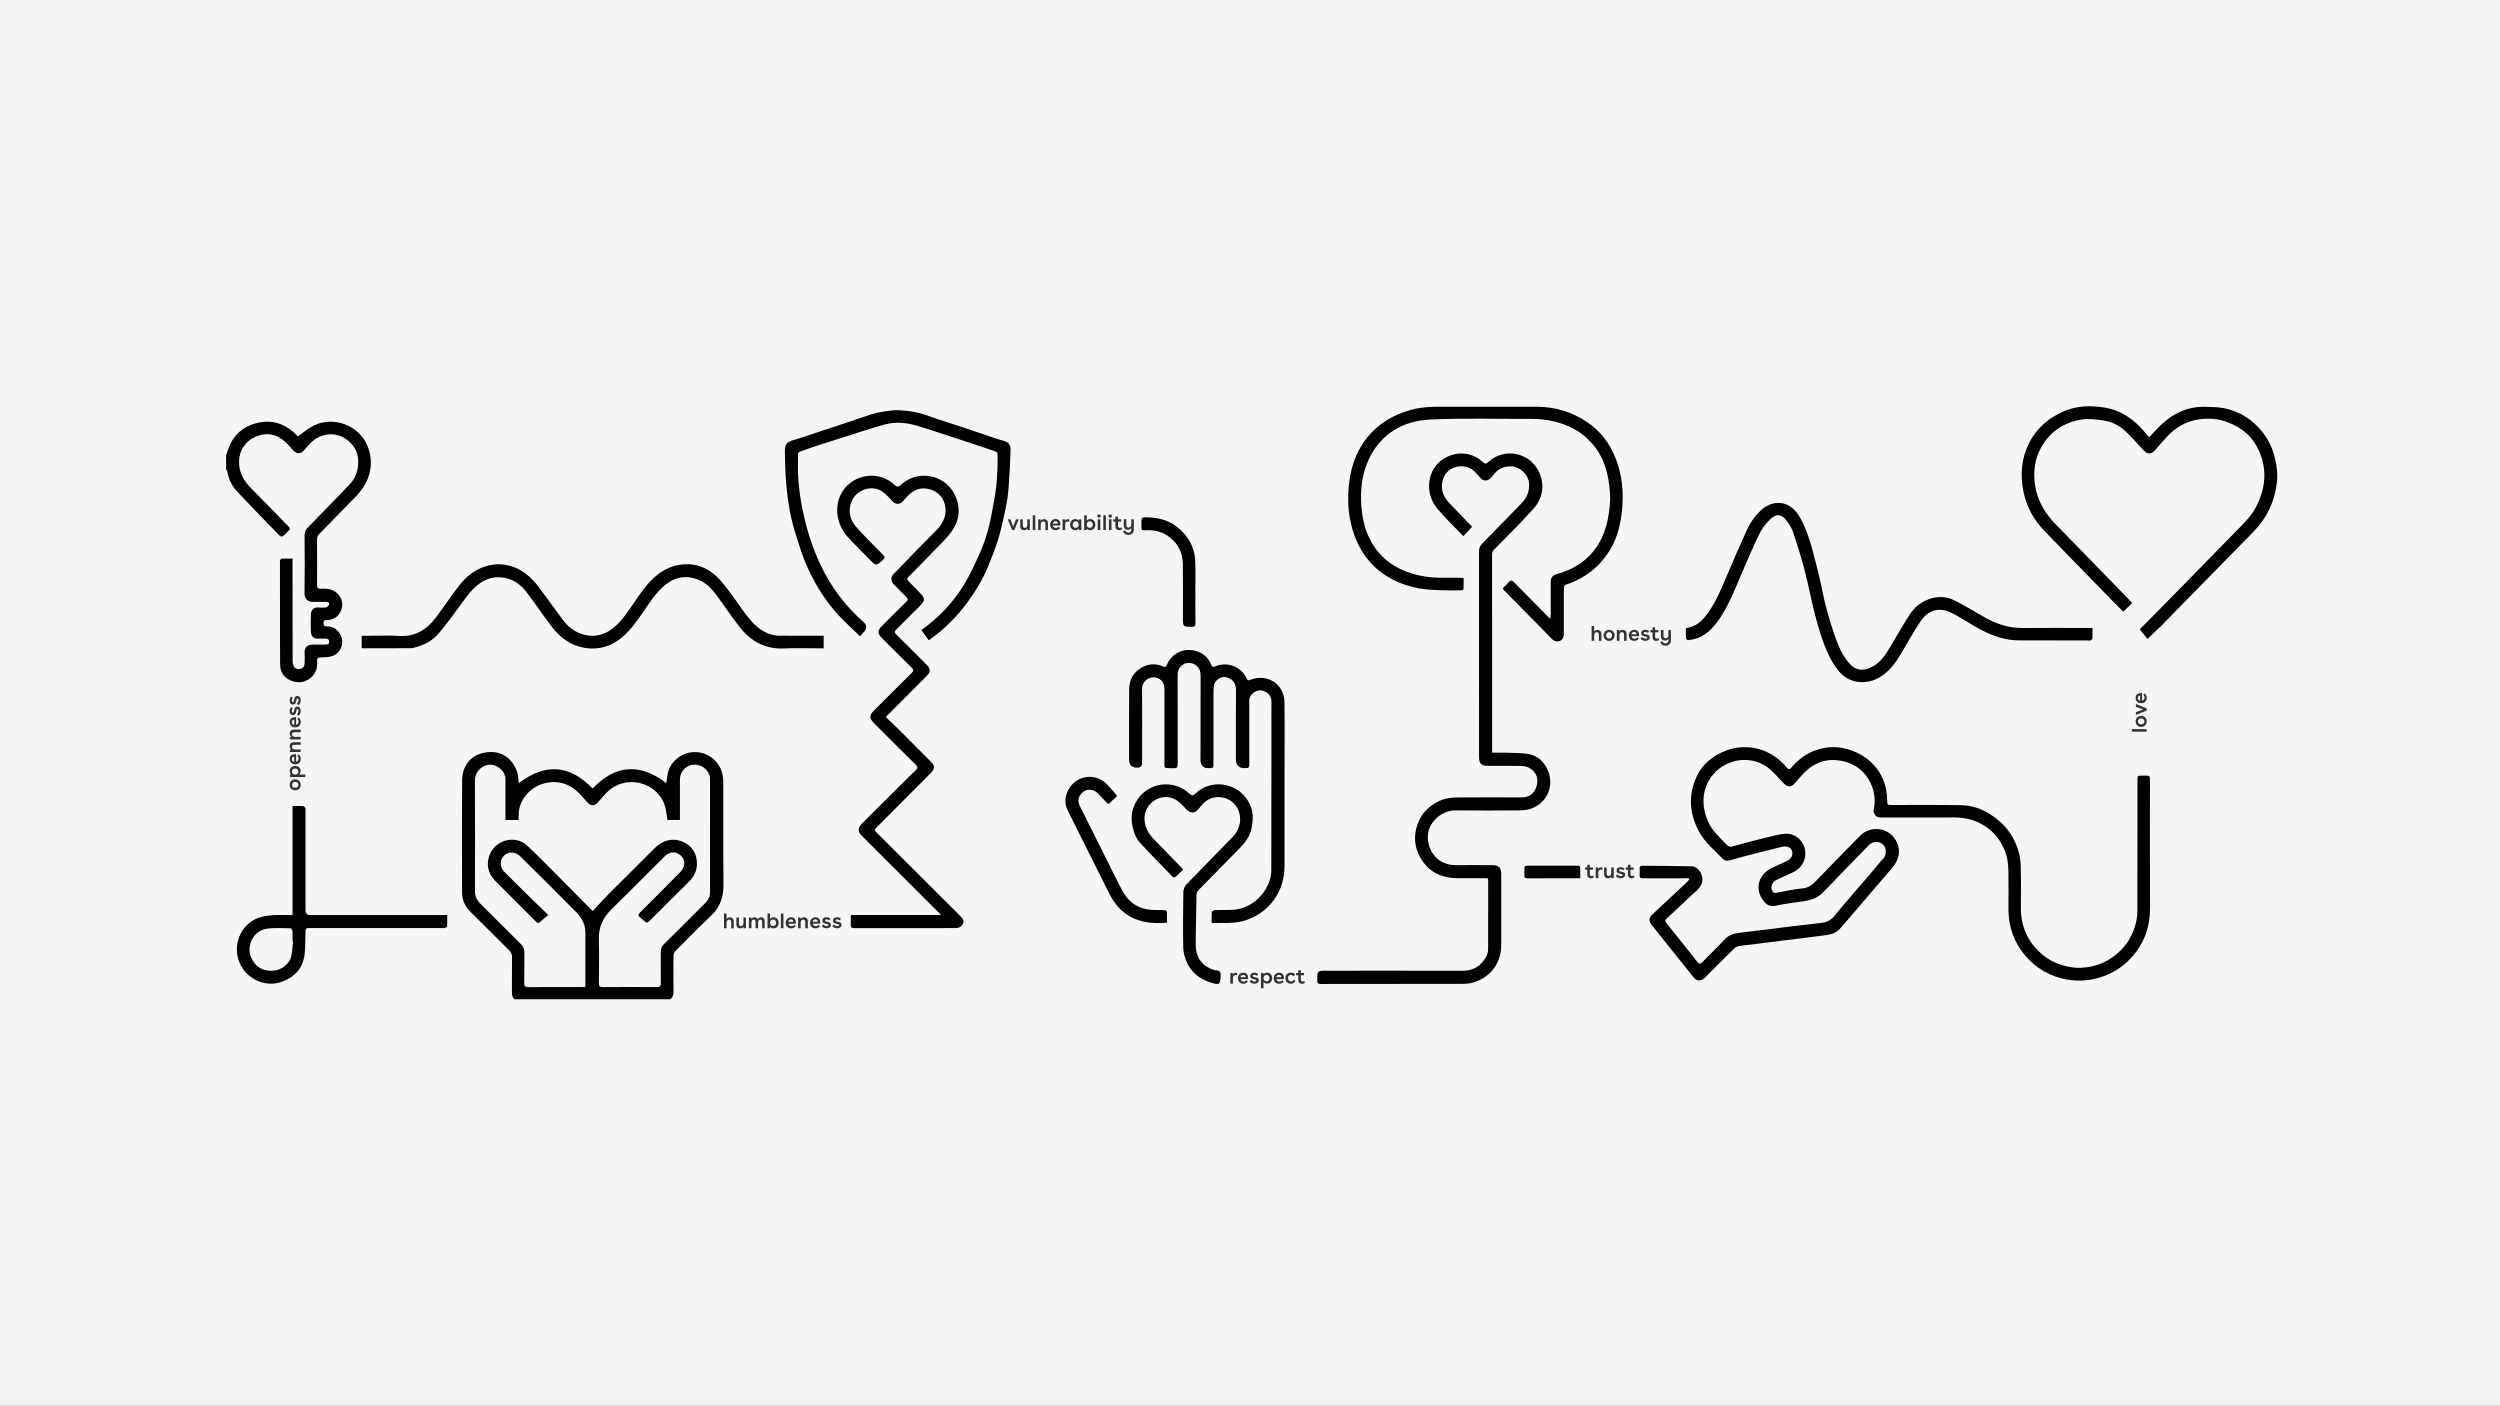
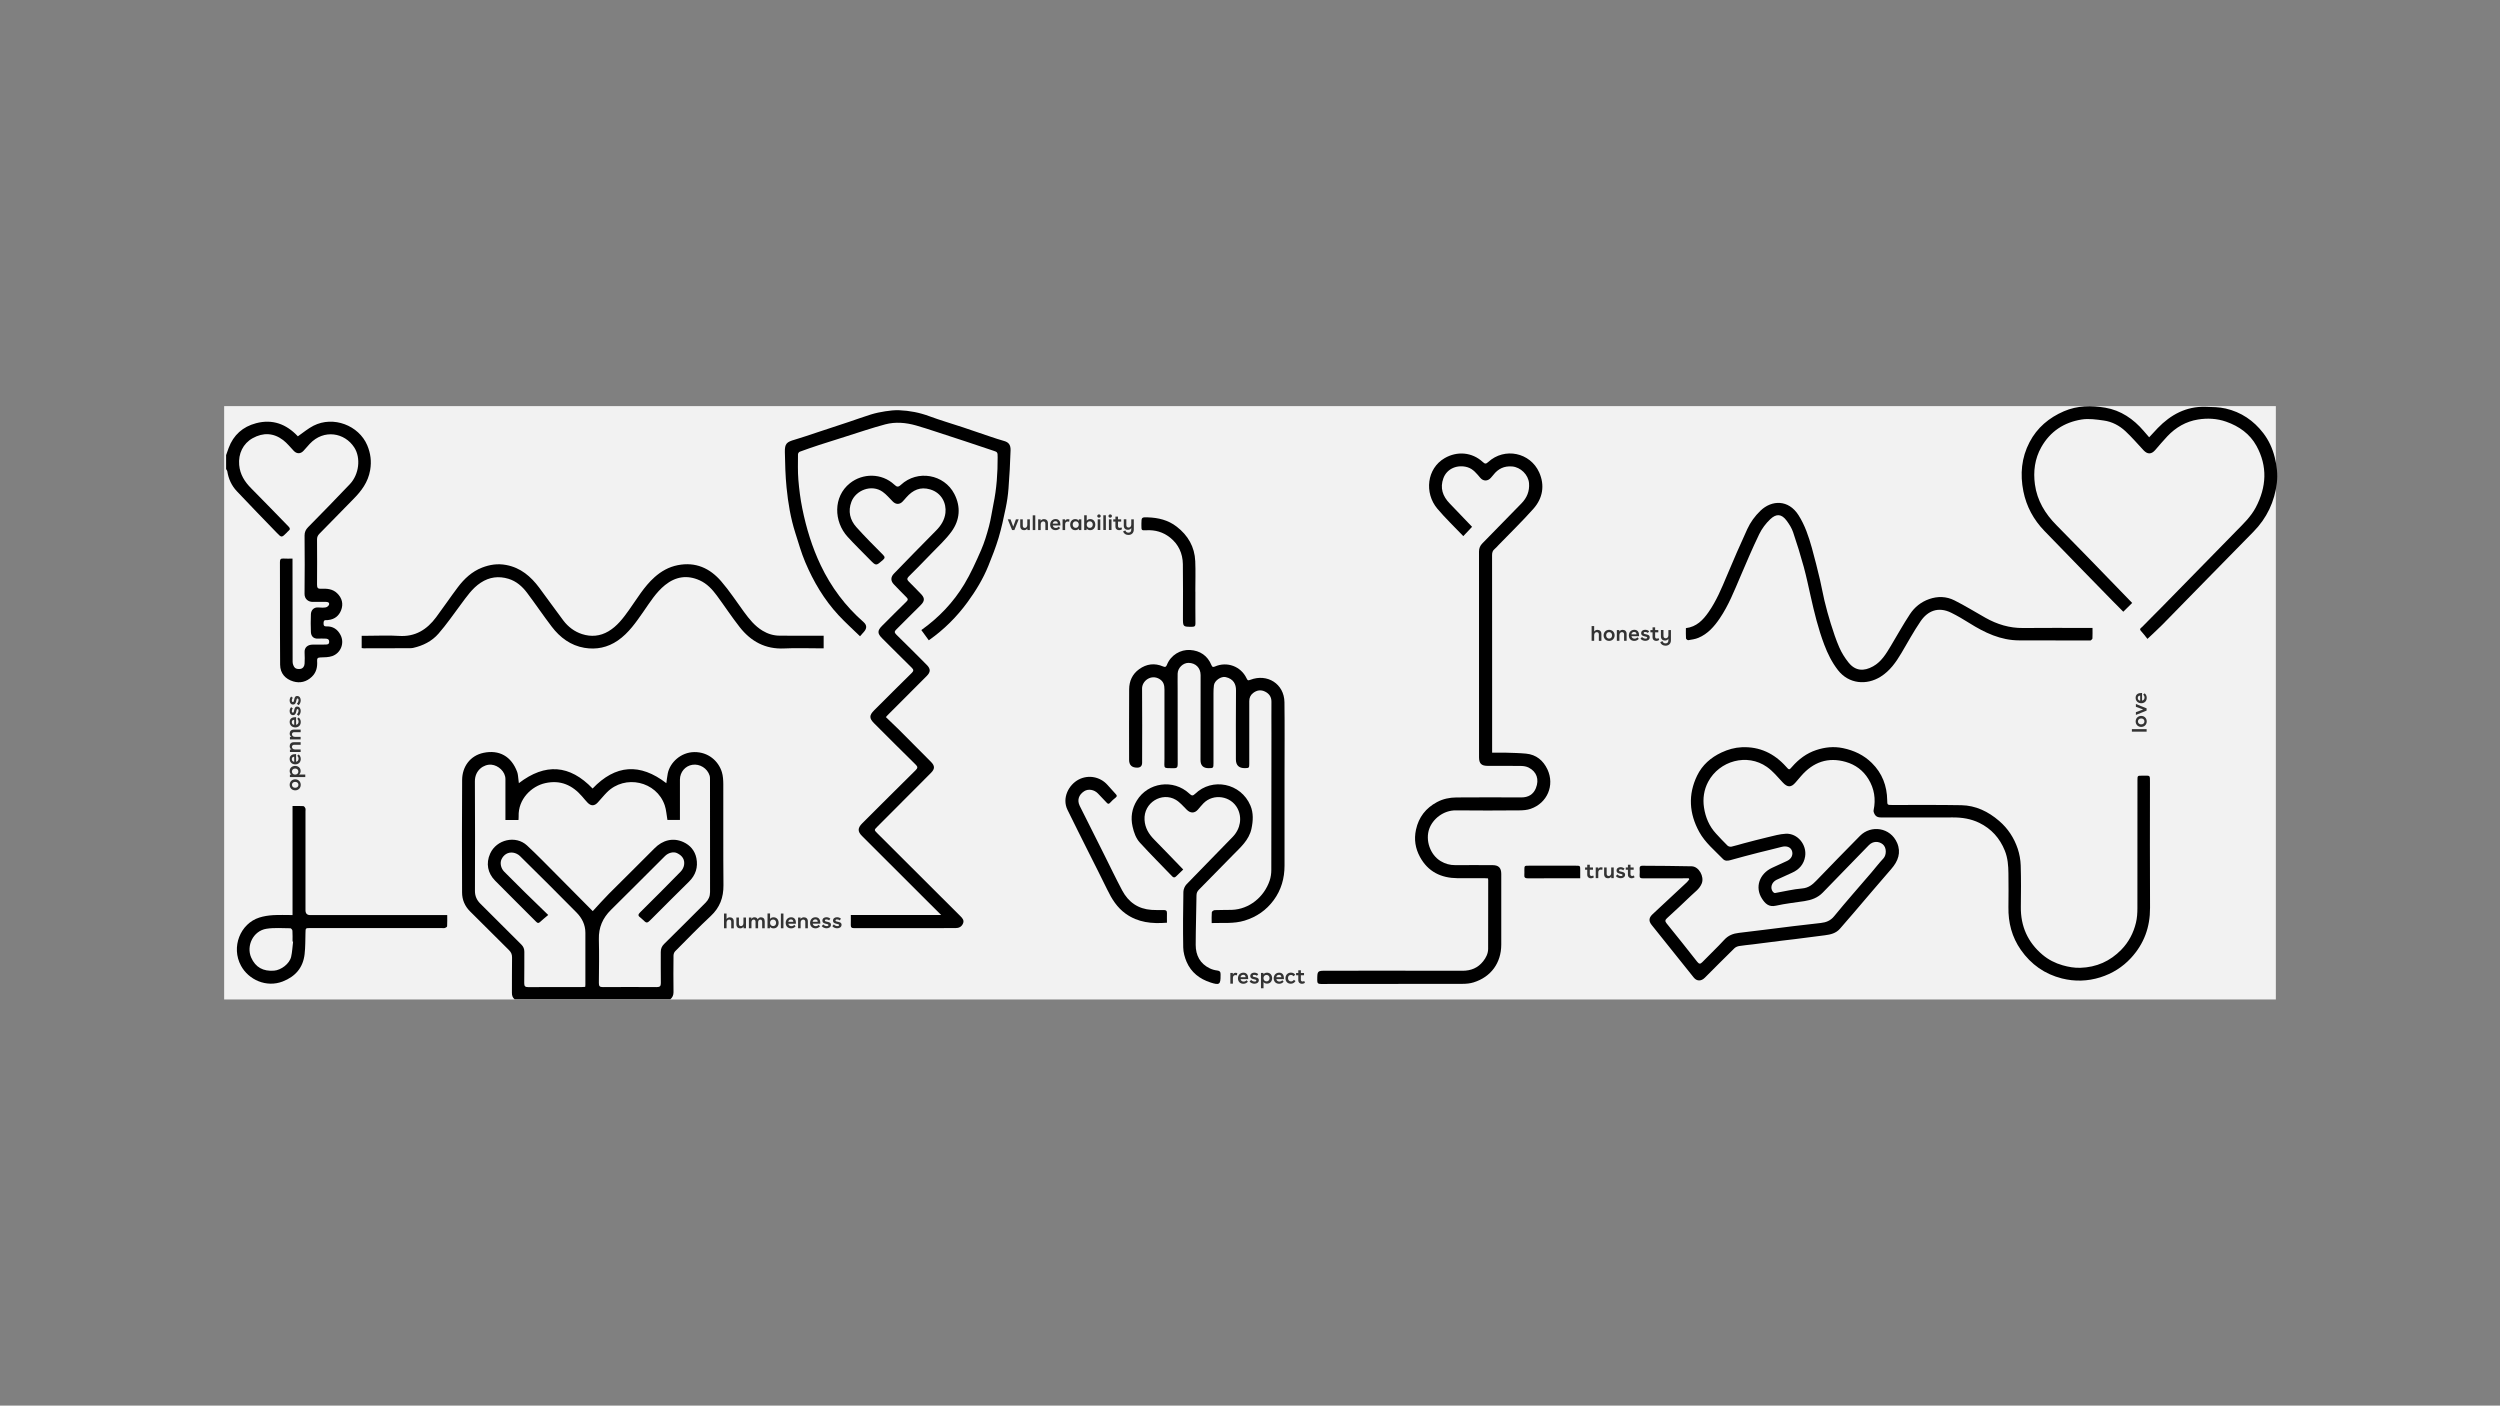
<svg xmlns="http://www.w3.org/2000/svg" id="a" viewBox="0 0 948 533">
  <rect x="0" y="0" width="948" height="533" fill="#808080" stroke="none" />
  <defs>
    <style>.b{fill:#f2f2f2;}.c{fill:#f5f5f5;}.d{fill:#333;}</style>
  </defs>
  <rect class="b" x="85" y="154" width="778" height="225" />
-   <rect class="c" width="948" height="533" />
  <path class="d" d="M276.78,347.84c-.54,0-1.02,.25-1.27,.64v-2.08h-.97v5.6h.97v-2.18c0-.75,.5-1.11,.98-1.11,.44,0,.79,.29,.79,.85v2.45h.97v-2.61c0-1.02-.65-1.55-1.46-1.55h-.01Zm3.9,4.2c.56,0,1.02-.26,1.26-.68v.63h.94v-4.06h-.97v2.14c0,.75-.46,1.11-.94,1.11s-.77-.29-.77-.85v-2.4h-.97v2.56c0,1.02,.62,1.55,1.43,1.55h.02Zm7.92-4.21c-.62,0-1.04,.3-1.27,.8-.2-.52-.64-.8-1.24-.8s-.92,.26-1.17,.68v-.58h-.94v4.06h.97v-2.18c0-.75,.38-1.11,.85-1.11,.43,0,.7,.29,.7,.85v2.45h.97v-2.18c0-.75,.38-1.11,.85-1.11,.43,0,.69,.29,.69,.85v2.45h.97v-2.61c0-1.02-.54-1.55-1.36-1.55l-.02-.02Zm4.75,0c-.63,0-1.11,.26-1.34,.66v-2.1h-.97v5.6h.92v-.63c.24,.42,.75,.68,1.38,.68,1.22,0,1.92-.96,1.92-2.1s-.69-2.11-1.92-2.11h0Zm-.18,3.34c-.7,0-1.17-.5-1.17-1.24s.47-1.25,1.17-1.25,1.13,.56,1.13,1.25c0,.74-.46,1.24-1.13,1.24Zm3.91,.82v-5.59h-.97v5.59h.97Zm4.71-2.14c0-1.27-.66-2.02-1.79-2.02-1.28,0-2.07,.96-2.07,2.14s.77,2.07,2.06,2.07c.7,0,1.26-.28,1.7-.78l-.51-.58c-.24,.31-.63,.53-1.09,.53-.69,0-1.1-.45-1.16-.94h2.87v-.42h0Zm-2.89-.3c.09-.54,.45-.91,1.04-.91s.89,.36,.89,.91h-1.93Zm5.97-1.72c-.56,0-1.05,.26-1.3,.68v-.58h-.94v4.06h.97v-2.18c0-.75,.5-1.11,.98-1.11,.44,0,.79,.29,.79,.85v2.45h.97v-2.61c0-1.02-.65-1.55-1.46-1.55h-.01Zm6.17,2.01c0-1.27-.66-2.02-1.79-2.02-1.28,0-2.07,.96-2.07,2.14s.77,2.07,2.06,2.07c.7,0,1.26-.28,1.7-.78l-.51-.58c-.24,.31-.63,.53-1.09,.53-.69,0-1.1-.45-1.16-.94h2.87v-.42h0Zm-2.89-.3c.09-.54,.45-.91,1.04-.91s.89,.36,.89,.91h-1.93Zm6.95,1.15c0-.89-.82-1.04-1.46-1.17-.55-.1-.84-.17-.84-.47,0-.28,.25-.41,.57-.41s.74,.11,1.01,.38l.5-.63c-.38-.38-.94-.58-1.5-.58-.8,0-1.53,.42-1.53,1.29,0,.94,.89,1.12,1.54,1.25,.5,.1,.75,.18,.75,.45s-.26,.38-.62,.38c-.44,0-1.02-.21-1.34-.65l-.58,.66c.43,.53,1.15,.82,1.86,.82,.87,0,1.64-.47,1.64-1.34v.02Zm4.02,0c0-.89-.82-1.04-1.46-1.17-.55-.1-.84-.17-.84-.47,0-.28,.25-.41,.57-.41s.74,.11,1.01,.38l.5-.63c-.38-.38-.94-.58-1.5-.58-.8,0-1.53,.42-1.53,1.29,0,.94,.89,1.12,1.54,1.25,.5,.1,.75,.18,.75,.45s-.26,.38-.62,.38c-.44,0-1.02-.21-1.34-.65l-.58,.66c.43,.53,1.15,.82,1.86,.82,.87,0,1.64-.47,1.64-1.34v.02Z" />
  <path class="d" d="M384.22,199.7l-1.02-2.76h-1.05l1.64,4.06h.86l1.64-4.06h-1.06l-1.01,2.76h0Zm4.1,1.35c.56,0,1.02-.26,1.26-.68v.63h.94v-4.06h-.97v2.14c0,.75-.46,1.11-.94,1.11s-.77-.29-.77-.85v-2.4h-.97v2.56c0,1.02,.62,1.55,1.43,1.55h.02Zm4.26-.05v-5.59h-.97v5.59h.97Zm3.33-4.16c-.56,0-1.05,.26-1.3,.68v-.58h-.94v4.06h.97v-2.18c0-.75,.5-1.11,.98-1.11,.44,0,.79,.29,.79,.85v2.45h.97v-2.61c0-1.02-.65-1.55-1.46-1.55h-.01Zm6.17,2.01c0-1.27-.66-2.02-1.79-2.02-1.28,0-2.07,.96-2.07,2.14s.77,2.07,2.06,2.07c.7,0,1.26-.28,1.7-.78l-.51-.58c-.24,.31-.63,.53-1.09,.53-.69,0-1.1-.45-1.16-.94h2.87v-.42h0Zm-2.89-.3c.09-.54,.45-.91,1.04-.91s.89,.36,.89,.91h-1.93Zm6.36-1.58c-.19-.06-.38-.1-.58-.1-.48,0-.93,.21-1.1,.69v-.63h-.94v4.06h.97v-2.18c0-.71,.43-1.06,.96-1.06,.18,0,.36,.04,.54,.12l.15-.9Zm3.54-.04v.62c-.19-.43-.7-.71-1.35-.71-1.24,0-1.93,.98-1.93,2.11s.7,2.1,1.92,2.1c.63,0,1.14-.25,1.38-.67v.62h.93v-4.06h-.95Zm-1.18,3.24c-.68,0-1.14-.5-1.14-1.24,0-.69,.41-1.25,1.13-1.25s1.17,.51,1.17,1.25-.47,1.24-1.16,1.24Zm5.52-3.34c-.63,0-1.11,.26-1.34,.66v-2.1h-.97v5.6h.92v-.63c.24,.42,.75,.68,1.38,.68,1.22,0,1.92-.96,1.92-2.1s-.69-2.11-1.92-2.11h0Zm-.18,3.34c-.7,0-1.17-.5-1.17-1.24s.47-1.25,1.17-1.25,1.13,.56,1.13,1.25c0,.74-.46,1.24-1.13,1.24Zm3.49-5.11c-.37,0-.66,.27-.66,.63s.29,.62,.66,.62,.66-.27,.66-.62-.29-.63-.66-.63Zm.49,5.93v-4.06h-.98v4.06h.98Zm2.12,0v-5.59h-.97v5.59h.97Zm1.64-5.93c-.37,0-.66,.27-.66,.63s.29,.62,.66,.62,.66-.27,.66-.62-.29-.63-.66-.63Zm.49,5.93v-4.06h-.98v4.06h.98Zm3.76-1.03c-.2,.14-.43,.21-.63,.21-.37,0-.66-.22-.66-.66v-1.71h1.2v-.86h-1.2v-1.04h-.98v1.04h-.82v.86h.82v1.86c0,.91,.65,1.39,1.4,1.39,.37,0,.77-.12,1.12-.37l-.26-.71h.01Zm3.73-1.03c0,.7-.43,1.12-1.01,1.12-.51,0-.85-.33-.85-.9v-2.24h-.97v2.43c0,1.05,.7,1.57,1.54,1.57,.59,0,1.06-.26,1.29-.71v.68c0,.7-.4,1.1-1.07,1.1s-1-.34-1.15-.86l-.87,.38c.24,.82,1.02,1.36,2,1.36,1.24,0,2.06-.8,2.06-2.07v-3.87h-.97v2.02h0Z" />
  <path class="d" d="M469.17,368.98c-.19-.06-.38-.1-.58-.1-.48,0-.93,.21-1.1,.69v-.63h-.94v4.06h.97v-2.18c0-.71,.43-1.06,.96-1.06,.18,0,.36,.04,.54,.12l.15-.9Zm4.12,1.88c0-1.27-.66-2.02-1.79-2.02-1.28,0-2.07,.96-2.07,2.14s.77,2.07,2.06,2.07c.7,0,1.26-.28,1.7-.78l-.51-.58c-.24,.31-.63,.53-1.09,.53-.69,0-1.1-.45-1.16-.94h2.87v-.42h0Zm-2.89-.3c.09-.54,.45-.91,1.04-.91s.89,.36,.89,.91h-1.93Zm6.95,1.15c0-.89-.82-1.04-1.46-1.17-.55-.1-.84-.17-.84-.47,0-.28,.25-.41,.57-.41s.74,.11,1.01,.38l.5-.63c-.38-.38-.94-.58-1.5-.58-.8,0-1.53,.42-1.53,1.29,0,.94,.89,1.12,1.54,1.25,.5,.1,.75,.18,.75,.45s-.26,.38-.62,.38c-.44,0-1.02-.21-1.34-.65l-.58,.66c.43,.53,1.15,.82,1.86,.82,.87,0,1.64-.47,1.64-1.34v.02Zm3.11-2.87c-.63,0-1.14,.26-1.36,.67v-.58h-.94v5.83h.97v-2.38c.26,.38,.74,.62,1.34,.62,1.22,0,1.92-.96,1.92-2.07s-.69-2.09-1.92-2.09h-.01Zm-.18,3.3c-.7,0-1.17-.5-1.17-1.22s.47-1.22,1.17-1.22,1.13,.56,1.13,1.22c0,.71-.46,1.22-1.13,1.22Zm6.57-1.28c0-1.27-.66-2.02-1.79-2.02-1.28,0-2.07,.96-2.07,2.14s.77,2.07,2.06,2.07c.7,0,1.26-.28,1.7-.78l-.51-.58c-.24,.31-.63,.53-1.09,.53-.69,0-1.1-.45-1.16-.94h2.87v-.42h0Zm-2.89-.3c.09-.54,.45-.91,1.04-.91s.89,.36,.89,.91h-1.93Zm6.67,.99c-.23,.39-.63,.62-1.06,.62-.72,0-1.16-.56-1.16-1.26s.39-1.21,1.11-1.21c.41,0,.72,.17,.95,.51l.7-.57c-.39-.54-.95-.82-1.65-.82-1.26,0-2.07,.95-2.07,2.13s.73,2.08,2.03,2.08c.77,0,1.38-.38,1.79-1.02l-.65-.47h0Zm3.95,.43c-.2,.14-.43,.21-.63,.21-.37,0-.66-.22-.66-.66v-1.71h1.2v-.86h-1.2v-1.04h-.98v1.04h-.82v.86h.82v1.86c0,.91,.65,1.39,1.4,1.39,.37,0,.77-.12,1.12-.37l-.26-.71h.01Z" />
  <path class="d" d="M604.15,331.97c-.2,.14-.43,.21-.63,.21-.37,0-.66-.22-.66-.66v-1.71h1.2v-.86h-1.2v-1.04h-.98v1.04h-.82v.86h.82v1.86c0,.91,.65,1.39,1.4,1.39,.37,0,.77-.12,1.12-.37l-.26-.71h0Zm3.57-3c-.19-.06-.38-.1-.58-.1-.48,0-.93,.21-1.1,.69v-.63h-.94v4.06h.97v-2.18c0-.71,.43-1.06,.96-1.06,.18,0,.36,.04,.54,.12l.15-.9Zm2.01,4.07c.56,0,1.02-.26,1.26-.68v.63h.94v-4.06h-.97v2.14c0,.75-.46,1.11-.94,1.11s-.77-.29-.77-.85v-2.4h-.97v2.56c0,1.02,.62,1.55,1.43,1.55h.02Zm6.51-1.34c0-.89-.82-1.04-1.46-1.17-.55-.1-.84-.17-.84-.47,0-.28,.25-.41,.57-.41s.74,.11,1.01,.38l.5-.63c-.38-.38-.94-.58-1.5-.58-.8,0-1.53,.42-1.53,1.29,0,.94,.89,1.12,1.54,1.25,.5,.1,.75,.18,.75,.45s-.26,.38-.62,.38c-.44,0-1.02-.21-1.34-.65l-.58,.66c.43,.53,1.15,.82,1.86,.82,.87,0,1.64-.47,1.64-1.34v.02Zm3.34,.26c-.2,.14-.43,.21-.63,.21-.37,0-.66-.22-.66-.66v-1.71h1.2v-.86h-1.2v-1.04h-.98v1.04h-.82v.86h.82v1.86c0,.91,.65,1.39,1.4,1.39,.37,0,.77-.12,1.12-.37l-.26-.71h0Z" />
  <path class="d" d="M605.78,238.84c-.54,0-1.02,.25-1.27,.64v-2.08h-.97v5.6h.97v-2.18c0-.75,.5-1.11,.98-1.11,.44,0,.79,.29,.79,.85v2.45h.97v-2.61c0-1.02-.65-1.55-1.46-1.55h0Zm4.4-.01c-1.21,0-2.09,.9-2.09,2.1s.88,2.1,2.09,2.1,2.09-.9,2.09-2.1-.88-2.1-2.09-2.1Zm0,.87c.67,0,1.12,.5,1.12,1.23s-.45,1.23-1.12,1.23-1.12-.5-1.12-1.23,.45-1.23,1.12-1.23Zm5.17-.87c-.56,0-1.05,.26-1.3,.68v-.58h-.94v4.06h.97v-2.18c0-.75,.5-1.11,.98-1.11,.44,0,.79,.29,.79,.85v2.45h.97v-2.61c0-1.02-.65-1.55-1.46-1.55h0Zm6.17,2.01c0-1.27-.66-2.02-1.79-2.02-1.28,0-2.07,.96-2.07,2.14s.77,2.07,2.06,2.07c.7,0,1.26-.28,1.7-.78l-.51-.58c-.24,.31-.63,.53-1.09,.53-.69,0-1.1-.45-1.16-.94h2.87v-.42h-.01Zm-2.89-.3c.09-.54,.45-.91,1.04-.91s.89,.36,.89,.91h-1.93Zm6.95,1.15c0-.89-.82-1.04-1.46-1.17-.55-.1-.84-.17-.84-.47,0-.28,.25-.41,.57-.41s.74,.11,1.01,.38l.5-.63c-.38-.38-.94-.58-1.5-.58-.8,0-1.53,.42-1.53,1.29,0,.94,.89,1.12,1.54,1.25,.5,.1,.75,.18,.75,.45s-.26,.38-.62,.38c-.44,0-1.02-.21-1.34-.65l-.58,.66c.43,.53,1.15,.82,1.86,.82,.87,0,1.64-.47,1.64-1.34v.02Zm3.34,.26c-.2,.14-.43,.21-.63,.21-.37,0-.66-.22-.66-.66v-1.71h1.2v-.86h-1.2v-1.04h-.98v1.04h-.82v.86h.82v1.86c0,.91,.65,1.39,1.4,1.39,.37,0,.77-.12,1.12-.37l-.26-.71h0Zm3.73-1.03c0,.7-.43,1.12-1.01,1.12-.51,0-.85-.33-.85-.9v-2.24h-.97v2.43c0,1.05,.7,1.57,1.54,1.57,.59,0,1.06-.26,1.29-.71v.68c0,.7-.4,1.1-1.07,1.1s-1-.34-1.15-.86l-.87,.38c.24,.82,1.02,1.36,2,1.36,1.24,0,2.06-.8,2.06-2.07v-3.87h-.97v2.02h0Z" />
  <path class="d" d="M814,276.49h-5.59v.97h5.59v-.97Zm-4.16-2.93c0,1.21,.9,2.09,2.1,2.09s2.1-.88,2.1-2.09-.9-2.09-2.1-2.09-2.1,.88-2.1,2.09Zm.87,0c0-.67,.5-1.12,1.23-1.12s1.23,.45,1.23,1.12-.5,1.12-1.23,1.12-1.23-.45-1.23-1.12Zm1.98-4.53l-2.76,1.02v1.05l4.06-1.64v-.86l-4.06-1.64v1.06l2.76,1.01h0Zm-.84-6.22c-1.27,0-2.02,.66-2.02,1.79,0,1.28,.96,2.07,2.14,2.07s2.07-.77,2.07-2.06c0-.7-.28-1.26-.78-1.7l-.58,.51c.31,.24,.53,.63,.53,1.09,0,.69-.45,1.1-.94,1.16v-2.87h-.42Zm-.3,2.9c-.54-.09-.91-.45-.91-1.04s.36-.89,.91-.89v1.93h0Z" />
  <path class="d" d="M109.84,297.61c0,1.21,.9,2.09,2.1,2.09s2.1-.88,2.1-2.09-.9-2.09-2.1-2.09-2.1,.88-2.1,2.09Zm.87,0c0-.67,.5-1.12,1.23-1.12s1.23,.45,1.23,1.12-.5,1.12-1.23,1.12-1.23-.45-1.23-1.12Zm-.87-5.24c0,.63,.26,1.14,.67,1.36h-.58v.94h5.83v-.97h-2.38c.38-.26,.62-.74,.62-1.34,0-1.22-.96-1.92-2.07-1.92s-2.09,.69-2.09,1.92h0Zm3.3,.19c0,.7-.5,1.17-1.22,1.17s-1.22-.47-1.22-1.17,.56-1.13,1.22-1.13c.71,0,1.22,.46,1.22,1.13Zm-1.28-6.57c-1.27,0-2.02,.66-2.02,1.79,0,1.28,.96,2.07,2.14,2.07s2.07-.77,2.07-2.06c0-.7-.28-1.26-.78-1.7l-.58,.51c.31,.24,.53,.63,.53,1.09,0,.69-.45,1.1-.94,1.16v-2.87h-.42Zm-.3,2.9c-.54-.09-.91-.45-.91-1.04s.36-.89,.91-.89v1.93h0Zm-1.72-5.97c0,.56,.26,1.05,.68,1.3h-.58v.94h4.06v-.97h-2.18c-.75,0-1.11-.5-1.11-.98,0-.44,.29-.79,.85-.79h2.45v-.97h-2.61c-1.02,0-1.55,.65-1.55,1.46h0Zm0-4.78c0,.56,.26,1.05,.68,1.3h-.58v.94h4.06v-.97h-2.18c-.75,0-1.11-.5-1.11-.98,0-.44,.29-.79,.85-.79h2.45v-.97h-2.61c-1.02,0-1.55,.65-1.55,1.46h0Zm2.02-6.16c-1.27,0-2.02,.66-2.02,1.79,0,1.28,.96,2.07,2.14,2.07s2.07-.77,2.07-2.06c0-.7-.28-1.26-.78-1.7l-.58,.51c.31,.24,.53,.63,.53,1.09,0,.69-.45,1.1-.94,1.16v-2.87h-.42Zm-.3,2.9c-.54-.09-.91-.45-.91-1.04s.36-.89,.91-.89v1.93h0Zm1.15-6.95c-.89,0-1.04,.82-1.17,1.46-.1,.55-.17,.84-.47,.84-.28,0-.41-.25-.41-.57s.11-.74,.38-1.01l-.63-.5c-.38,.38-.58,.94-.58,1.5,0,.8,.42,1.53,1.29,1.53,.94,0,1.12-.89,1.25-1.54,.1-.5,.18-.75,.45-.75s.38,.26,.38,.62c0,.44-.21,1.02-.65,1.34l.66,.58c.53-.43,.82-1.15,.82-1.86,0-.87-.47-1.64-1.34-1.64h.02Zm0-4.02c-.89,0-1.04,.82-1.17,1.46-.1,.55-.17,.84-.47,.84-.28,0-.41-.25-.41-.57s.11-.74,.38-1.01l-.63-.5c-.38,.38-.58,.94-.58,1.5,0,.8,.42,1.53,1.29,1.53,.94,0,1.12-.89,1.25-1.54,.1-.5,.18-.75,.45-.75s.38,.26,.38,.62c0,.44-.21,1.02-.65,1.34l.66,.58c.53-.43,.82-1.15,.82-1.86,0-.87-.47-1.64-1.34-1.64h.02Z" />
  <g>
    <path d="M195.17,378.95c-.8-.64-1.06-1.45-1.05-2.48,.04-4.45-.03-8.91,.05-13.36,.02-1.18-.34-2.02-1.16-2.82-4.94-4.89-9.86-9.8-14.78-14.71-1.98-1.98-3.01-4.41-3.01-7.16-.05-14.23-.09-28.46,.02-42.69,.04-5,3.03-9.2,8.13-10.26,5.89-1.23,10.53,1.28,12.74,7.25,.35,.95,.34,2.04,.5,3.06,.06,.39,.09,.78,.14,1.19,10.03-7.69,19.29-7,27.96,2.04,8.68-9.1,17.99-9.72,27.96-2.03,.18-1.22,.3-2.48,.55-3.72,.85-4.13,4.95-8.03,10.1-8.07,5.26-.04,9.11,3.37,10.41,7.59,.44,1.44,.53,3.04,.54,4.56,.04,12.77-.06,25.55,.06,38.32,.04,4.69-1.37,8.48-4.84,11.72-4.62,4.31-9.02,8.86-13.48,13.35-.38,.38-.62,1.09-.62,1.64-.05,4.62-.06,9.24,0,13.86,0,1.14-.37,2-1.21,2.7h-58.98l-.03,.02Zm29.62-33.47c1.95-2.1,3.97-4.4,6.12-6.57,5.73-5.76,11.56-11.42,17.26-17.21,3.09-3.14,7.04-4.18,10.98-2.38,2.59,1.19,4.36,3.28,4.92,6.1,.68,3.43-.26,6.42-2.84,8.94-4.79,4.67-9.47,9.44-14.21,14.15-1.74,1.74-1.75,1.73-3.51,.02-.24-.23-.47-.46-.74-.65-1-.69-.75-1.21,.03-1.98,5.14-5.09,10.25-10.2,15.3-15.37,.64-.65,1.16-1.62,1.3-2.51,.33-2.08-.66-3.56-2.67-4.52-1.31-.63-3.26-.18-4.55,1.1-6.84,6.81-13.63,13.65-20.51,20.43-3.13,3.09-4.69,6.67-4.58,11.11,.14,5.53,.06,11.07,0,16.6,0,1.18,.29,1.58,1.53,1.57,6.79-.05,13.58-.05,20.37,0,1.18,0,1.62-.31,1.6-1.55-.07-3.91,0-7.82-.03-11.74,0-1.23,.37-2.18,1.28-3.07,5.28-5.19,10.52-10.44,15.75-15.68,1.08-1.09,1.66-2.38,1.66-3.98-.03-14.15-.01-28.3-.02-42.45,0-.58,.02-1.19-.14-1.73-.86-2.77-3.73-4.54-6.55-4.1-2.69,.42-4.69,2.75-4.71,5.61-.03,3.91,0,7.82,0,11.74v3.57h-4.74c-.35-1.94-.44-3.85-1.03-5.58-3.12-9.12-15.06-11.77-21.9-4.91-1.24,1.24-2.33,2.63-3.53,3.91-1.25,1.34-2.55,1.34-3.82,.02-.7-.73-1.34-1.5-1.99-2.27-3.73-4.35-8.24-6.44-14.09-5.13-5.18,1.16-10.29,6.05-10.06,12.59,.02,.44-.04,.88-.06,1.38h-4.95v-1.53c0-4.66,0-9.32,0-13.98,0-2.84-2.71-5.23-5.31-5.46-2.82-.26-6.3,2.05-6.27,6.3,.1,13.86,.05,27.72,.02,41.57,0,1.97,.7,3.5,2.08,4.86,5.19,5.13,10.32,10.32,15.5,15.46,.79,.79,1.16,1.64,1.15,2.76-.03,3.95,.03,7.91-.04,11.86-.02,1.22,.38,1.55,1.57,1.54,6.75-.05,13.49-.02,20.24-.03,.44,0,.87-.05,1.31-.07,.03-.37,.07-.57,.07-.78,0-6.58-.02-13.15,0-19.73,0-3.07-1.3-5.6-3.35-7.68-7.09-7.2-14.26-14.32-21.46-21.42-.66-.65-1.67-1.15-2.58-1.28-1.96-.29-3.58,.75-4.41,2.51-.66,1.39-.26,3.41,1.01,4.69,2.57,2.61,5.17,5.19,7.78,7.76,2.84,2.79,5.71,5.55,8.92,8.67-1.18,1.01-2.16,1.77-3.06,2.62-.58,.55-.93,.55-1.52-.05-5.17-5.21-10.42-10.35-15.57-15.59-2.77-2.82-3.57-6.5-1.86-10.28,2.41-5.32,9.69-7.03,13.97-3.06,3.88,3.6,7.57,7.42,11.31,11.17,4.58,4.59,9.13,9.21,13.58,13.7h.04Z" />
    <path d="M85.7,172.68c.33-.93,.66-1.87,1-2.8,1.83-4.93,5.36-8.06,10.38-9.39,6.25-1.66,11.47,.31,15.82,4.91,.08,.08,.12,.2,.04,.06,2.03-1.4,3.85-2.97,5.94-4.03,7.55-3.84,17.16-.11,20.36,7.38,1.29,3.04,1.7,6.12,1.12,9.48-.79,4.58-3.34,7.93-6.46,11.07-4.28,4.32-8.5,8.7-12.77,13.03-.62,.63-.92,1.26-.91,2.15,.03,5.74,.05,11.49,0,17.23-.01,1.17,.36,1.54,1.49,1.49,2.23-.11,4.42,.03,6.15,1.72,1.87,1.83,2.41,4.06,1.48,6.44-.81,2.07-2.42,3.41-4.75,3.67-.29,.03-.58,.09-.87,.07-.98-.07-1.02,.53-1.03,1.28-.01,.8,.25,1.13,1.08,1.09,2.51-.1,4.27,1.15,5.37,3.28,1.58,3.07,.08,6.83-3.14,7.97-1.39,.49-2.99,.47-4.49,.52-.98,.03-1.33,.32-1.26,1.31,.16,2.26-.26,4.35-2,6.02-2.03,1.95-4.51,2.53-7.06,1.76-2.97-.9-4.94-3.02-4.97-6.31-.08-7.57-.04-15.15-.05-22.72,0-5.41,.02-10.82-.02-16.23,0-1.04,.31-1.4,1.34-1.33,1.07,.08,2.16,.02,3.43,.02v1.67c0,12.49-.01,24.97,.04,37.46,0,.78,.34,1.76,.88,2.29,.43,.43,1.44,.54,2.12,.4,.95-.19,1.51-1.01,1.54-2.02,.04-1.37,.11-2.75,0-4.12-.17-2.12,1.35-3.06,3.06-3.06,1.54,0,3.08,.02,4.62-.02,.72-.02,1.64,.08,1.64-1.04s-.8-1.22-1.66-1.22-1.67-.05-2.5,0c-1.9,.13-2.7-1.04-2.77-2.49-.1-2.24-.08-4.49,0-6.74,.05-1.46,1.01-2.76,2.94-2.58,.91,.08,1.85,.13,2.74-.04,.47-.09,1.1-.61,1.21-1.05,.2-.81-.49-1.02-1.19-1.02-1.67,0-3.33-.03-5,0-1.59,.03-3.13-1.02-3.11-3.05,.1-7.36,.07-14.73,.01-22.1-.01-1.32,.44-2.26,1.33-3.17,5.31-5.42,10.65-10.82,15.86-16.34,3.49-3.7,4.21-9.92,1.67-13.88-3.64-5.67-11.56-7.06-16.88-1.41-.82,.87-1.57,1.8-2.39,2.67-1.12,1.2-2.53,1.2-3.66,.03-1.34-1.38-2.54-2.95-4.05-4.1-3.63-2.76-7.55-2.95-11.56-.73-3.64,2.02-5.5,5.89-5.11,10.18,.33,3.61,2.08,6.36,4.58,8.86,4.78,4.77,9.43,9.67,14.16,14.49,.61,.62,.65,1.09-.05,1.63-.26,.2-.46,.47-.69,.7-1.91,1.9-1.93,1.91-3.76,0-5.07-5.24-10.16-10.46-15.15-15.77-1.97-2.09-3.15-4.67-3.6-7.55-.05-.29-.3-.55-.45-.83v-5.24l-.04,.04Z" />
    <path d="M640.36,333.05h-1.33c-5.33,0-10.66-.02-15.99,.02-.95,0-1.39-.21-1.29-1.24,.08-.82,.05-1.67,0-2.49-.05-.78,.33-1.05,1.03-1.05,6.24,.06,12.49,.04,18.73,.21,2.71,.08,4.8,3.89,3.81,6.46-.81,2.11-2.66,3.29-4.16,4.76-2.96,2.89-6.02,5.67-9.06,8.48-.69,.64-.8,1.12-.13,1.94,3.91,4.81,7.77,9.67,11.6,14.55,.71,.9,1.17,.96,1.98,.12,2.73-2.83,5.62-5.52,8.27-8.42,1.56-1.71,3.38-2.4,5.59-2.65,6.9-.8,13.78-1.7,20.67-2.55,3.46-.42,6.93-.81,10.39-1.2,2-.23,3.63-.84,5.03-2.55,4.57-5.59,9.36-10.99,14.06-16.48,1.55-1.81,2.99-3.71,4.62-5.44,1.24-1.32,1.27-4.16-.25-5.38-1.46-1.16-3.66-1.32-5.29,.38-5.78,6.01-11.65,11.92-17.42,17.92-1.94,2.02-4.34,2.85-6.98,3.26-3.61,.55-7.26,.94-10.82,1.74-2.7,.61-4.09-.83-5.28-2.68-2.76-4.28-1.01-9.45,3.86-11.7,1.89-.87,3.79-1.73,5.68-2.61,1.68-.78,2.42-2.46,1.76-3.99-.57-1.33-2.11-1.79-3.86-1.32-2.89,.78-5.82,1.42-8.72,2.17-3.61,.93-7.22,1.87-10.8,2.88-1.01,.28-1.96,.31-2.68-.43-3.17-3.28-6.78-6.2-9.03-10.29-3.83-6.97-4.29-14.13-.82-21.33,1.95-4.05,5.21-6.9,9.29-8.81,2.43-1.14,5-1.86,7.67-1.98,6.77-.3,12.3,2.36,16.77,7.35,1.18,1.32,1.18,1.35,2.29,.07,2.52-2.9,5.53-5.15,9.16-6.35,3.27-1.08,6.62-1.46,10.14-.73,4.22,.88,7.9,2.62,10.95,5.63,3.93,3.88,5.75,8.66,5.83,14.15,.02,1.77,.05,1.77,1.86,1.78,8.75,.01,17.5-.08,26.24,.08,5.49,.1,10.21,2.41,14.34,5.96,3.34,2.86,5.67,6.45,7.05,10.56,.67,2.01,1.06,4.19,1.13,6.31,.16,5.24,.12,10.49,.05,15.73-.09,7.34,2.61,13.4,8.21,18.14,2.24,1.89,4.8,3.2,7.65,4.01,2.2,.63,4.41,1.02,6.7,.95,6.12-.19,11.3-2.5,15.56-6.88,2.8-2.88,4.6-6.35,5.53-10.22,.42-1.75,.55-3.61,.55-5.42,.04-16.19,.02-32.38,.02-48.57,0-1.76,0-1.78,1.8-1.76,3.18,.03,2.94-.51,2.94,2.92,0,15.73-.06,31.46,.03,47.19,.04,7.33-2.28,13.66-7.23,19.03-3.21,3.48-7.1,5.9-11.64,7.33-4.82,1.51-9.71,1.63-14.53,.42-6.5-1.63-11.72-5.3-15.58-10.82-3.41-4.88-4.82-10.33-4.72-16.25,.07-4.24,.04-8.49,0-12.73-.02-2.96-.25-5.9-1.37-8.67-1.9-4.72-5.09-8.3-9.69-10.54-3.17-1.54-6.55-2.07-10.07-2.05-9.04,.05-18.08,.02-27.12,.01-1.61,0-2.35-.55-2.83-2.04-.07-.22-.09-.49-.04-.72,.89-4.21,.26-8.17-1.98-11.83-2-3.26-4.92-5.42-8.56-6.47-6.77-1.95-12.37,.07-16.92,5.3-.72,.82-1.43,1.66-2.14,2.49-1.69,1.98-3.08,1.91-4.85,0-1.92-2.06-3.75-4.31-6.02-5.9-7.49-5.26-18.02-2.35-22.27,5.65-1.6,3.02-2.09,6.38-1.58,9.74,.56,3.7,1.97,7.1,4.57,9.9,1.43,1.55,2.86,3.1,4.37,4.57,.32,.31,1.02,.48,1.48,.38,1.55-.34,3.07-.85,4.61-1.25,3.06-.8,6.12-1.62,9.21-2.35,2.25-.53,4.52-1.19,6.81-1.3,4.44-.21,8.01,4.17,7.3,8.63-.46,2.93-2.25,4.97-4.99,6.18-1.95,.86-3.9,1.74-5.83,2.66-1.92,.92-2.56,3.14-1.36,4.6,.18,.22,.57,.45,.81,.41,3.41-.58,6.8-1.45,10.23-1.73,2.43-.2,3.91-1.43,5.43-3.01,5.47-5.67,10.97-11.32,16.51-16.93,4.19-4.25,11.54-3.24,14.09,2.68,1.58,3.67,.36,6.91-2.19,9.84-4.8,5.51-9.51,11.1-14.27,16.66-1.72,2.01-3.47,4-5.19,6-1.52,1.77-3.6,2.25-5.77,2.52-3.74,.47-7.48,.97-11.22,1.44-1.68,.21-3.37,.39-5.05,.6-3.73,.47-7.45,.95-11.18,1.42-1.68,.21-3.38,.34-5.05,.62-.63,.11-1.34,.41-1.79,.85-3.77,3.69-7.49,7.44-11.22,11.17-1.37,1.37-3.02,1.38-4.19-.08-5.34-6.64-10.63-13.33-15.98-19.96-1.38-1.71-.8-2.96,.41-4.09,4.32-4.05,8.66-8.07,12.99-12.11,.34-.32,.59-.73,.88-1.09l-.21-.38h0Z" />
    <path d="M565.78,285.42c1.88,0,3.62-.04,5.36,0,2.53,.08,5.07,.12,7.58,.36,3.83,.37,6.48,2.62,8.06,5.96,2.85,6.04-.07,12.81-6.37,14.97-1.31,.45-2.78,.57-4.18,.58-8.04,.05-16.08,.11-24.11,0-4.78-.07-8.81,3.27-10.14,6.98-1.55,4.33,.31,9.85,4.33,12.27,1.72,1.03,3.53,1.53,5.54,1.52,4.71-.04,9.41-.01,14.12,0,2.29,0,3.31,1.01,3.31,3.33,0,8.95,.02,17.89,0,26.84-.02,6.91-3.89,12.22-10.47,14.28-1.33,.42-2.79,.56-4.19,.56-17.91,.04-35.82,.01-53.73,.05-1.14,0-1.4-.38-1.39-1.43,.02-3.6-.02-3.6,3.59-3.6,17.16,0,34.32-.03,51.48,.02,3.23,0,5.84-1.07,7.84-3.59,1.09-1.38,1.88-2.93,1.89-4.71,.04-8.7,.03-17.39,.03-26.09,0-.16-.04-.33-.08-.64-.43-.03-.87-.07-1.31-.07-3.42,0-6.83,.02-10.25,0-6.22-.06-11.17-2.43-14.23-8.05-1.76-3.24-2.32-6.64-1.52-10.34,1.04-4.78,3.73-8.19,7.97-10.47,2.29-1.23,4.8-1.74,7.36-1.76,8.2-.06,16.41-.05,24.61-.01,2.64,.01,4.56-1.12,5.52-3.5,1.33-3.3,.34-6.24-2.72-7.81-.85-.43-1.9-.61-2.86-.62-4.25-.07-8.5-.03-12.74-.04-2.34,0-3.23-.9-3.23-3.26,0-26.01,0-52.02-.01-78.03,0-1.25,.42-2.21,1.3-3.1,4.95-5.03,9.86-10.09,14.79-15.13,2.08-2.13,3.12-4.63,2.88-7.65-.26-3.23-3.2-6.1-6.42-6.36-3-.24-5.3,.86-7.1,3.19-.3,.39-.64,.75-.96,1.12-1.17,1.32-2.83,1.36-3.98,.03-1.4-1.63-2.7-3.38-4.86-4.04-3.63-1.1-7.76,.34-9.16,4.17-1.34,3.67-.28,6.82,2.39,9.56,2.85,2.92,5.64,5.89,8.49,8.86-1.13,1.2-2.19,2.32-3.33,3.53-3.39-3.56-6.83-6.82-9.86-10.43-4.95-5.9-4.02-15.22,2.82-19.16,4.66-2.69,10.33-2.32,14.46,1.51,.81,.76,1.2,.73,2.03-.02,6.23-5.7,15.96-3.59,19.33,3.94,2.19,4.89,1.37,9.79-2.2,13.8-4.22,4.74-8.79,9.18-13.21,13.74-.49,.5-.93,1.06-1.47,1.49-.79,.63-.99,1.39-.99,2.37,.03,16.6,.02,33.21,.02,49.81v25.08h-.03Z" />
    <path d="M322.59,346.96h34.29c-2.59-2.59-4.93-4.92-7.27-7.25-7.58-7.57-15.16-15.13-22.73-22.7-1.74-1.74-1.69-3.05,.13-4.86,6.73-6.7,13.44-13.43,20.21-20.1,.88-.86,.79-1.34-.05-2.16-5.26-5.16-10.46-10.37-15.67-15.58-1.95-1.95-1.92-3.05-.04-4.94,4.73-4.73,9.46-9.47,14.24-14.16,.78-.76,.83-1.23,.04-2-3.77-3.69-7.48-7.44-11.22-11.16-1.87-1.86-1.87-2.92,0-4.78,3.07-3.06,6.11-6.14,9.22-9.16,.64-.62,.64-.99,.02-1.6-1.63-1.61-3.21-3.26-4.8-4.91-1.25-1.29-1.27-2.74,0-4.06,5.32-5.47,10.63-10.96,16.02-16.37,1.89-1.9,3.22-4.06,3.53-6.68,.42-3.65-1.44-7.59-5.74-8.89-3.8-1.15-6.63,.24-9.07,2.99-.5,.56-.97,1.14-1.5,1.67-1.1,1.1-2.49,1.07-3.61-.04-1.28-1.26-2.43-2.7-3.88-3.72-4.24-3.01-10.23-.59-11.87,3.82-1.32,3.53-.55,6.83,1.89,9.56,3.23,3.61,6.67,7.04,10.09,10.48,.82,.83,.81,1.27-.07,2.03-2.57,2.22-2.53,2.26-4.86-.12-2.83-2.9-5.75-5.72-8.48-8.72-5.24-5.75-5.56-15.18,.88-20.31,4.81-3.83,12.01-3.95,16.85,.55,.95,.89,1.45,1.02,2.48,.06,6.32-5.85,16.43-4,20.27,3.46,2.52,4.89,2.11,9.85-1.05,14.23-2.18,3.03-5.01,5.58-7.61,8.3-2.83,2.95-5.71,5.86-8.6,8.74-.7,.7-.77,1.21-.03,1.93,1.55,1.51,3.03,3.09,4.54,4.63,1.34,1.37,1.84,2.53-.06,4.38-3.09,3-6.08,6.11-9.16,9.13-.76,.75-.87,1.17-.02,2,3.89,3.78,7.7,7.65,11.54,11.49,1.48,1.48,1.49,2.67,0,4.17-4.94,4.97-9.9,9.92-14.85,14.87-.17,.17-.32,.36-.66,.74,1.67,1.61,3.34,3.17,4.96,4.78,4.06,4.05,8.11,8.12,12.14,12.2,1.5,1.52,1.52,2.65,0,4.17-6.76,6.81-13.54,13.59-20.32,20.38-1.28,1.28-1.28,1.27,0,2.55,10.51,10.48,21.02,20.97,31.53,31.46,.74,.74,1.44,1.53,.95,2.7-.53,1.26-1.54,1.77-2.85,1.77-12.83,0-25.66,0-38.48,.02-.92,0-1.28-.33-1.24-1.24,.05-1.16,.01-2.32,.01-3.74h-.04Z" />
    <path d="M459.47,350.01c0-1.45-.07-2.78,.05-4.09,.03-.31,.69-.78,1.08-.8,2.16-.1,4.33-.03,6.49-.1,6.64-.22,12.28-4.91,14.36-11.1,.43-1.27,.63-2.67,.63-4.01,.05-17.31,.05-34.63,.05-51.94,0-3.95-.04-7.91,0-11.86,.02-1.84-.87-3.08-2.41-3.85-1.59-.8-3.15-.56-4.56,.55-1,.78-1.44,1.79-1.44,3.09,.03,7.91,.01,15.81,0,23.72,0,1.54-.09,1.63-1.6,1.66-2.31,.05-3.47-1.07-3.47-3.34,0-8.74-.04-17.48,.04-26.22,.02-2.21-.91-4.3-3.93-4.97-1.71-.38-4.2,1.3-4.44,3.1-.13,.99-.17,1.99-.17,2.99-.01,8.86,0,17.73,0,26.59,0,1.78-.08,1.85-1.81,1.86-2.07,.01-3.11-1.02-3.11-3.09,.01-10.74,.04-21.47,.04-32.21,0-2.77-1.92-4.61-4.58-4.63-2.03-.02-4.08,1.84-4.13,4.1-.04,1.91,0,3.83,0,5.74,0,9.53-.02,19.06,.02,28.59,0,1.12-.28,1.54-1.45,1.52-4.26-.07-3.56,.32-3.57-3.48-.03-8.78-.02-17.56,0-26.34,0-1.64-.29-3.03-1.87-4-3.13-1.92-6.65,.65-6.62,3.62,.08,9.36,.03,18.73,.02,28.09,0,1.26-.63,1.89-1.89,1.89-2.03,0-3.05-.99-3.05-2.98,0-8.91-.04-17.81,.02-26.72,.02-3.1,1.19-5.76,3.78-7.63,2.81-2.03,5.87-2.42,9.07-1.05,.87,.37,1.17,.15,1.48-.63,1.51-3.76,5.19-5.82,8.75-5.61,3.79,.23,6.64,2.13,8.13,5.75,.3,.74,.61,.82,1.31,.52,4.6-2.01,9.83-.09,11.99,4.44,.39,.82,.53,.96,1.48,.59,6.37-2.45,12.81,1.52,12.9,8.51,.12,9.11,.03,18.23,.03,27.34,0,11.53-.02,23.06,0,34.58,.01,4.83-1.25,9.26-4.12,13.15-2.79,3.79-6.46,6.34-11.02,7.74-4.09,1.25-8.21,.77-12.49,.93h.01Z" />
-     <path d="M555,219.18v3.82c0,.98-.76,.86-1.34,.86-2.58,0-5.17,.07-7.74-.05-2.69-.13-5.42-.23-8.05-.75-7.08-1.38-13.36-4.37-18.26-9.83-3.27-3.64-5.4-7.88-6.78-12.57-1.57-5.34-1.88-10.8-1.37-16.24,.81-8.61,3.83-16.33,10.54-22.21,3.88-3.4,8.41-5.54,13.4-6.88,3.6-.96,7.21-1.11,10.87-1.11,12.16,0,24.32,0,36.48,.02,6.93,0,13.3,1.93,19.04,5.78,5.08,3.41,8.62,8.07,10.85,13.78,3.01,7.71,3.29,15.66,1.88,23.66-1.33,7.59-4.85,14.08-10.95,19-2.8,2.25-5.94,3.96-9.34,5.07-1.07,.35-1.23,.85-1.23,1.77,.02,5.66,.02,11.32,0,16.98,0,2.03-1.15,3.15-2.97,2.87-.46-.07-.98-.3-1.31-.62-6.14-6.22-12.26-12.47-18.39-18.7-.5-.5-.52-.82,.05-1.3,.65-.54,1.21-1.2,1.78-1.83,.66-.74,1.2-.7,1.9,.02,2.7,2.79,5.45,5.54,8.17,8.3,1.62,1.65,3.23,3.3,4.86,4.95,.19,.19,.43,.35,.83,.68,.05-.68,.11-1.15,.11-1.63v-12.11c0-1.92,.61-2.77,2.4-3.26,6.69-1.83,12.1-5.41,15.74-11.41,1.7-2.79,2.79-5.82,3.44-9.03,.7-3.47,1.14-6.96,.88-10.47-.46-6.15-1.75-12.07-5.6-17.12-3.07-4.02-6.97-6.92-11.74-8.66-4.05-1.48-8.21-2.14-12.51-2.12-12.66,.05-25.34-.34-37.97,.22-10.77,.47-19.31,5.41-23.88,15.69-2.42,5.44-3,11.25-2.56,17.16,.3,4.06,1.11,8,2.83,11.74,2.58,5.62,6.71,9.68,12.29,12.28,4.78,2.24,9.87,3.09,15.11,3.15,2.37,.03,4.75,0,7.12,0,.44,0,.89,.05,1.45,.08h-.03Z" />
    <path d="M814.29,242.25c-.72-.89-1.51-2.01-2.44-2.99-.77-.82,.08-1.15,.41-1.49,2.44-2.52,4.96-4.98,7.42-7.49,9.44-9.62,18.86-19.26,28.29-28.89,2.73-2.78,5.56-5.46,7.42-8.97,4.09-7.76,4.51-15.62,.25-23.36-2.49-4.52-6.55-7.42-11.47-9.15-3.52-1.24-7.13-1.4-10.68-.83-4.54,.72-8.45,2.99-11.62,6.35-1.59,1.69-3.09,3.46-4.61,5.22-1.43,1.66-2.92,1.7-4.41,.11-2.28-2.44-4.46-4.99-6.9-7.26-2.29-2.13-5.09-3.61-8.21-4.04-2.77-.39-5.68-.81-8.39-.38-6.66,1.06-11.94,4.52-15.3,10.5-2.48,4.4-3.08,9.23-2.41,14.13,.84,6.09,3.85,11.09,8.18,15.45,8.07,8.14,16.01,16.41,24,24.63,1.54,1.59,3.08,3.18,4.7,4.85-1.12,1.11-2.18,2.16-3.37,3.33-1.39-1.4-2.74-2.74-4.07-4.1-8.62-8.84-17.27-17.65-25.84-26.54-4.08-4.23-6.81-9.21-7.98-15.03-1.29-6.48-.73-12.74,2.34-18.62,2.86-5.49,7.36-9.28,13.04-11.73,5.09-2.2,10.45-2.23,15.68-1.35,5.86,.99,10.68,4.26,14.56,8.81,.64,.75,1.29,1.5,2.08,2.41,1.11-1.2,2.16-2.37,3.25-3.49,4.96-5.12,10.81-8.27,18.12-8.07,2.56,.07,5.19,.09,7.66,.66,5.83,1.34,10.58,4.55,14.23,9.3,2.1,2.74,3.5,5.8,4.35,9.18,.8,3.22,1.2,6.46,.81,9.7-.87,7.15-3.78,13.36-8.88,18.54-11.53,11.71-23,23.49-34.51,35.22-1.66,1.69-3.44,3.28-5.68,5.4h-.02Z" />
    <path d="M326.11,241.27c-2.77-2.7-5.54-5.2-8.08-7.92-5.5-5.92-9.58-12.81-12.7-20.22-1.5-3.56-2.55-7.31-3.73-11-1.8-5.62-2.76-11.43-3.34-17.27-.44-4.46-.56-8.96-.64-13.45-.06-3.19,.67-3.81,3.75-4.69,2.91-.84,5.77-1.87,8.65-2.81,3.97-1.31,7.93-2.6,11.9-3.93,2.79-.93,5.55-1.96,8.36-2.82,1.77-.54,3.59-.92,5.42-1.2,1.76-.27,3.56-.48,5.33-.4,3.89,.16,7.66,.89,11.35,2.26,4.19,1.55,8.49,2.8,12.74,4.21,3.49,1.16,6.95,2.37,10.43,3.54,1.7,.57,3.41,1.15,5.14,1.63,1.68,.47,2.58,1.36,2.52,3.55-.14,4.85-.42,9.69-.79,14.53-.19,2.47-.55,4.95-1.06,7.38-.79,3.81-1.6,7.63-2.71,11.35-1.08,3.59-2.46,7.09-3.87,10.57-2,4.93-4.75,9.46-7.89,13.75-4.06,5.56-8.87,10.38-14.69,14.47-.96-1.31-1.89-2.58-2.83-3.88,6.66-4.74,12.14-10.5,16.28-17.37,2.47-4.1,4.44-8.52,6.37-12.92,1.27-2.91,2.19-5.99,3.01-9.07,.74-2.77,1.11-5.63,1.69-8.44,1.21-5.84,1.61-11.75,1.59-17.7,0-2.04-.03-2-1.99-2.64-3.47-1.13-6.91-2.32-10.38-3.47-3.7-1.23-7.4-2.44-11.11-3.64-2.48-.8-4.96-1.64-7.47-2.34-3.85-1.09-7.82-1.44-11.69-.41-5.1,1.36-10.1,3.09-15.14,4.67-3.31,1.04-6.62,2.07-9.92,3.15-2.47,.81-4.92,1.66-7.36,2.56-.31,.11-.65,.64-.65,.97,0,3.2-.12,6.42,.14,9.61,.3,3.65,.76,7.32,1.49,10.91,1.51,7.44,3.7,14.66,6.99,21.56,3.96,8.31,9.33,15.48,16.23,21.53,1.26,1.11,1.34,2.31,.24,3.61-.42,.49-.86,.98-1.59,1.8v-.02Z" />
    <path d="M793.48,238.1c0,1.44,.04,2.72-.03,3.99-.01,.26-.38,.52-.63,.73-.1,.09-.32,.05-.49,.05-8.87,0-17.74-.02-26.61-.04-7.07,0-13.12-2.91-18.94-6.56-2.23-1.4-4.51-2.75-6.86-3.91-4.94-2.45-8.95-.71-11.63,3.22-2.63,3.86-4.87,7.98-7.25,12.01-2.08,3.51-4.39,6.82-7.94,9.03-5.27,3.29-12.02,2.8-16.15-2.51-2.29-2.95-3.9-6.22-5.21-9.69-2.27-5.99-3.77-12.18-5.16-18.4-.83-3.71-1.61-7.43-2.61-11.1-1.21-4.41-2.56-8.79-4.03-13.12-.52-1.54-1.44-2.99-2.41-4.31-1.97-2.68-3.94-2.76-6.21-.64-1.71,1.6-3.21,3.61-4.23,5.72-2.57,5.3-4.86,10.73-7.18,16.15-2.31,5.39-4.45,10.86-7.77,15.75-2.11,3.11-4.55,5.92-8.13,7.4-1.2,.5-2.54,.68-3.84,.89-.25,.04-.83-.43-.84-.7-.09-1.27-.04-2.56-.04-3.87,4.04-.49,6.49-3.07,8.57-6.05,2.98-4.26,4.96-9.04,6.96-13.81,2.49-5.93,5.05-11.84,7.74-17.68,1.2-2.62,2.9-4.96,5.01-6.99,4.28-4.12,10.62-4.28,14.41,1.67,2.46,3.85,3.87,8.13,5.09,12.47,1.12,4.02,2.12,8.08,3.09,12.14,.62,2.59,1.04,5.23,1.67,7.82,.71,2.9,1.48,5.8,2.38,8.65,.97,3.07,1.96,6.14,3.25,9.09,.89,2.03,2.1,3.98,3.49,5.71,2.64,3.3,5.85,3.4,9.32,1.47,3.15-1.75,4.93-4.75,6.71-7.72,2.42-4.03,4.69-8.16,7.28-12.08,1.74-2.64,4.19-4.62,7.28-5.71,3.28-1.15,6.54-1.03,9.56,.48,4.01,2.01,7.84,4.39,11.75,6.59,4.44,2.5,9.13,3.96,14.3,3.9,8.24-.09,16.49-.02,24.74-.02h1.59v-.02Z" />
    <path d="M312.33,241.1v4.75h-1.44c-4.5,0-9.01-.18-13.49,.04-7.17,.35-12.65-2.66-16.91-8.09-3.03-3.86-5.73-7.98-8.64-11.93-1.76-2.38-3.75-4.55-6.52-5.8-4.75-2.15-9.16-1.43-13.15,1.79-3.43,2.77-5.71,6.51-8.19,10.07-2.81,4.02-5.55,8.08-9.7,10.95-3.88,2.68-8.17,3.54-12.68,2.78-5.21-.88-9.26-3.91-12.41-8.05-3.2-4.2-6.16-8.59-9.33-12.81-1.82-2.42-4.08-4.41-7.06-5.32-3.71-1.12-7.21-.69-10.51,1.48-3.24,2.13-5.32,5.27-7.57,8.28-2.77,3.71-5.4,7.54-8.44,11.03-2.5,2.88-5.9,4.6-9.68,5.43-.4,.09-.83,.09-1.24,.1-5.83,.02-11.66,.03-17.49,.04-.2,0-.41-.05-.73-.09v-4.66h2.18c4,0,8.01-.21,11.99,.05,6.16,.4,10.57-2.4,14.06-7.08,2.79-3.74,5.4-7.62,8.21-11.35,2.44-3.24,5.37-5.99,9.23-7.48,2.92-1.13,5.89-1.59,9.1-.99,5.53,1.03,9.36,4.35,12.56,8.62,3.1,4.13,6.05,8.37,9.17,12.48,1.81,2.38,4.19,4.18,7.06,5.11,3.45,1.12,6.84,.82,10.01-1.05,3.3-1.95,5.54-4.93,7.72-7.98,3.09-4.31,5.75-8.97,9.77-12.55,2.53-2.25,5.37-3.87,8.78-4.55,6.79-1.34,12.19,1.14,16.47,6.09,3.15,3.64,5.79,7.71,8.64,11.6,2.01,2.74,4.1,5.38,7.08,7.17,1.99,1.2,4.13,1.85,6.41,1.87,5.04,.06,10.08,.02,15.12,.02h1.62v.03Z" />
    <path d="M110.93,347v-41.36c1.46,0,2.78-.05,4.1,.04,.28,.02,.64,.47,.76,.8,.14,.37,.05,.82,.05,1.24v37.44c0,1.23,.6,1.84,1.79,1.84h51.96c0,1.45,.04,2.84-.04,4.23,0,.25-.51,.56-.84,.66-.38,.12-.82,.03-1.24,.03h-49.84c-1.78,0-1.75,0-1.79,1.79-.07,2.7-.03,5.41-.33,8.08-.57,5.14-3.51,8.52-8.29,10.38-6.24,2.43-12.96-.67-15.83-5.96-3.85-7.08-.26-15.98,6.94-18.27,1.66-.53,3.43-.8,5.17-.91,2.4-.15,4.82-.04,7.44-.04h-.01Zm.21,10.05l-.21-.02c0-1.37,.05-2.75-.04-4.11-.02-.34-.5-.92-.77-.92-3.03-.02-6.12-.28-9.09,.19-5.06,.8-7.7,6.51-5.79,10.89,1.65,3.78,4.61,5.3,8.65,5,2.7-.2,5.91-2.62,6.51-5.26,.43-1.88,.5-3.83,.74-5.75v-.02Z" />
    <path d="M448.68,329.71c-.99,.96-1.85,1.79-2.72,2.63-.48,.46-.94,.52-1.44,0-4.09-4.26-8.28-8.44-12.26-12.8-1.51-1.65-2.27-3.8-2.78-6.07-.81-3.58-.26-6.86,1.61-9.91,4.18-6.84,13.8-8.34,19.96-2.58,.86,.81,1.27,.88,2.15,.03,6.44-6.23,17.34-4.13,20.97,4.48,1.18,2.78,1.02,5.83,.38,8.79-.94,4.31-4.16,7.03-7.04,9.98-4.28,4.38-8.57,8.75-12.88,13.11-.62,.62-.91,1.27-.92,2.19-.07,6.24-.29,12.48-.3,18.72,0,3.99,1.65,7.16,5.39,8.95,.87,.41,1.85,.68,2.81,.79,.92,.11,1.25,.51,1.23,1.35v.5c.03,3.46-.43,3.79-3.81,2.69-4.12-1.34-7.34-3.81-9.07-7.83-.73-1.7-1.25-3.62-1.28-5.46-.13-7.03-.06-14.06,.06-21.09,.02-.96,.51-2.14,1.18-2.84,5.79-6.04,11.71-11.95,17.51-17.98,3-3.12,3.63-7.34,1.84-10.79-2.48-4.78-9.15-5.81-12.92-1.96-.75,.76-1.41,1.6-2.11,2.4-1.26,1.44-2.82,1.42-4.19,.07-1.35-1.33-2.61-2.87-4.21-3.81-5.18-3.05-12.25,1.02-11.83,7.67,.19,2.99,1.58,5.3,3.61,7.37,3.68,3.74,7.3,7.53,11.06,11.41h0Z" />
    <path d="M442.49,349.89c-5.69,.46-10.96-.07-15.62-3.41-3.27-2.34-5.3-5.6-7.01-9.15-2.26-4.69-4.66-9.32-6.98-13.98-2.7-5.41-5.43-10.81-8.08-16.24-2.21-4.53,.5-9.54,4.2-11.49,3.74-1.97,8.21-1.05,10.92,1.98,1.04,1.17,2.07,2.35,3.14,3.48,.5,.52,.63,.88-.03,1.39-.73,.56-1.43,1.19-2.04,1.89-.53,.61-.85,.56-1.35,0-1.06-1.17-2.18-2.29-3.27-3.44-1.45-1.53-3.72-1.9-5.29-.86-2.06,1.37-2.71,3.39-1.63,5.57,3.03,6.11,6.12,12.2,9.18,18.3,2.3,4.59,4.51,9.23,6.92,13.76,2.35,4.4,6.03,7,11.12,7.34,1.53,.1,3.08,.08,4.62,.06,.83-.01,1.24,.25,1.22,1.14-.04,1.2,0,2.4,0,3.67h-.02Z" />
    <path d="M453.29,224.29c0,4.04-.03,8.07,.02,12.11,.01,.99-.3,1.28-1.28,1.28-3.46,0-3.46,.04-3.46-3.44,0-6.78,.08-13.56-.03-20.34-.07-4.04-1.64-7.51-4.87-10.07-2.62-2.08-5.64-2.94-9-2.76-1.85,.1-1.85,.02-1.85-1.8v-.75c0-2.36,.12-2.42,2.44-2.34,3.98,.13,7.71,1.03,10.92,3.51,4.31,3.32,6.83,7.66,7.06,13.13,.16,3.82,.03,7.65,.03,11.48h.02Z" />
    <path d="M599.22,333.05h-1.42c-6.12,0-12.24-.03-18.36,.02-1.1,0-1.54-.3-1.41-1.41,.06-.53,0-1.08,.01-1.62,0-1.76,0-1.77,1.71-1.77h17.74c1.73,0,1.73,.02,1.73,1.72v3.06h0Z" />
  </g>
</svg>